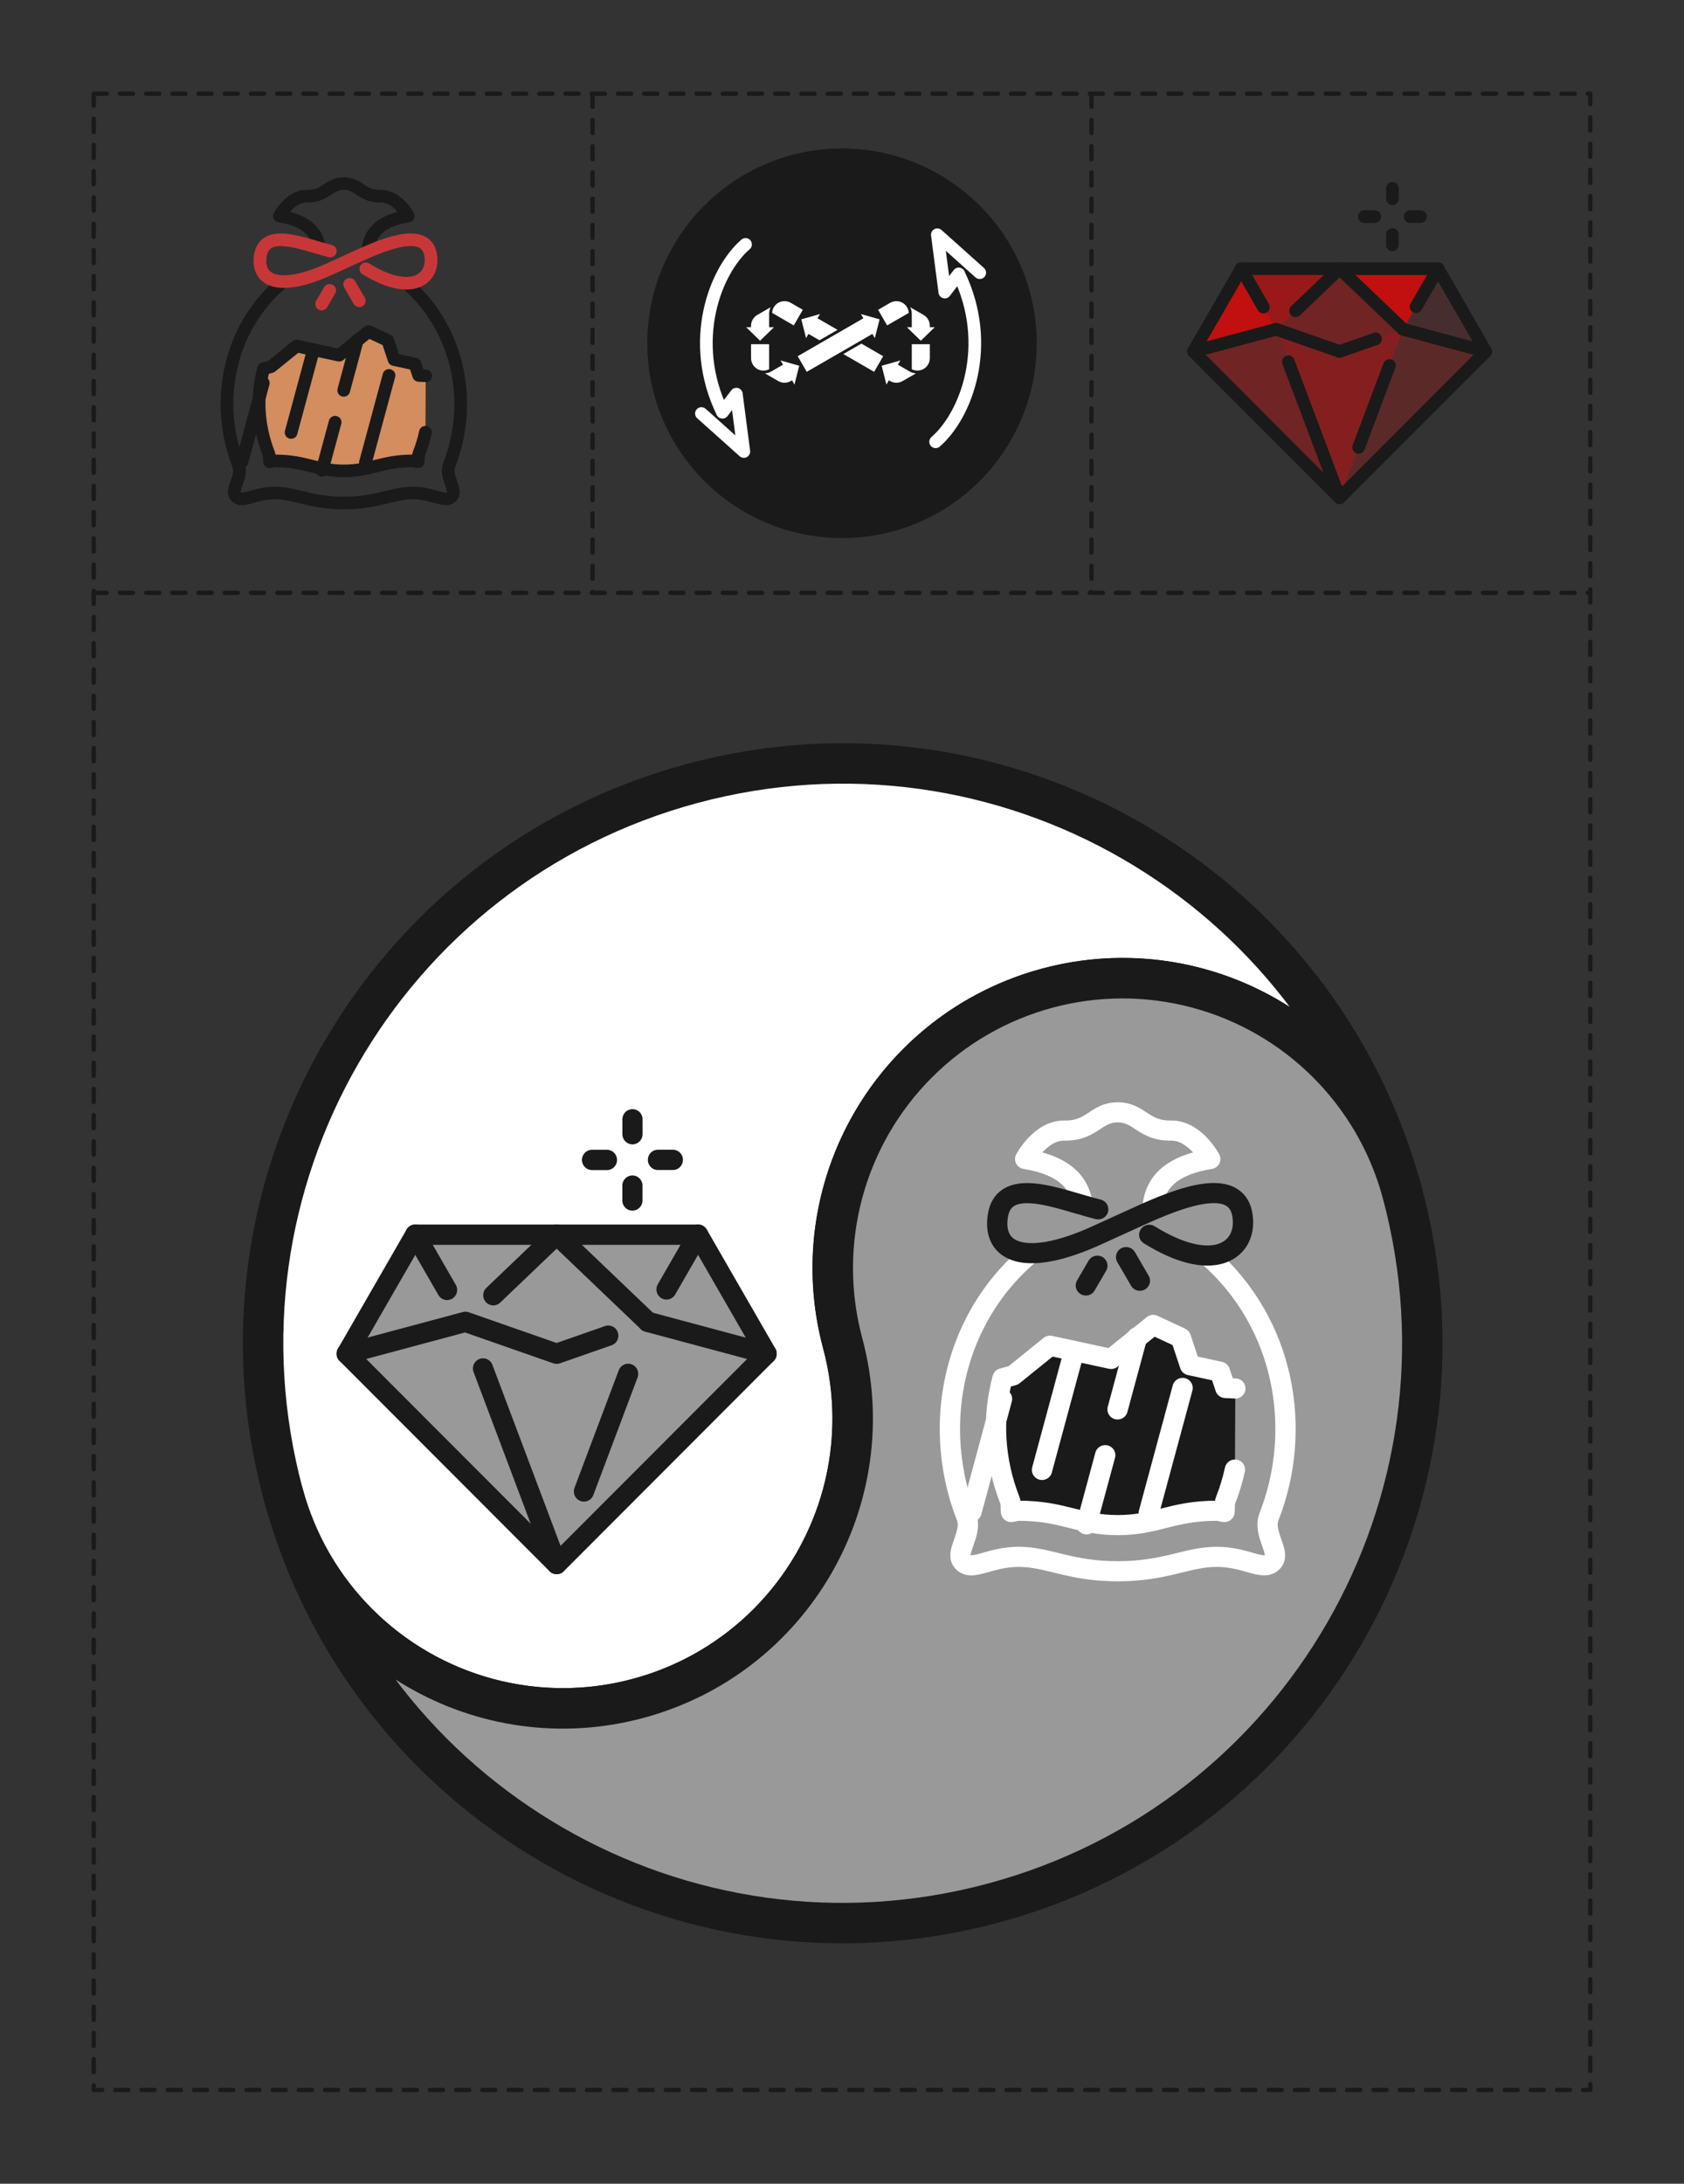
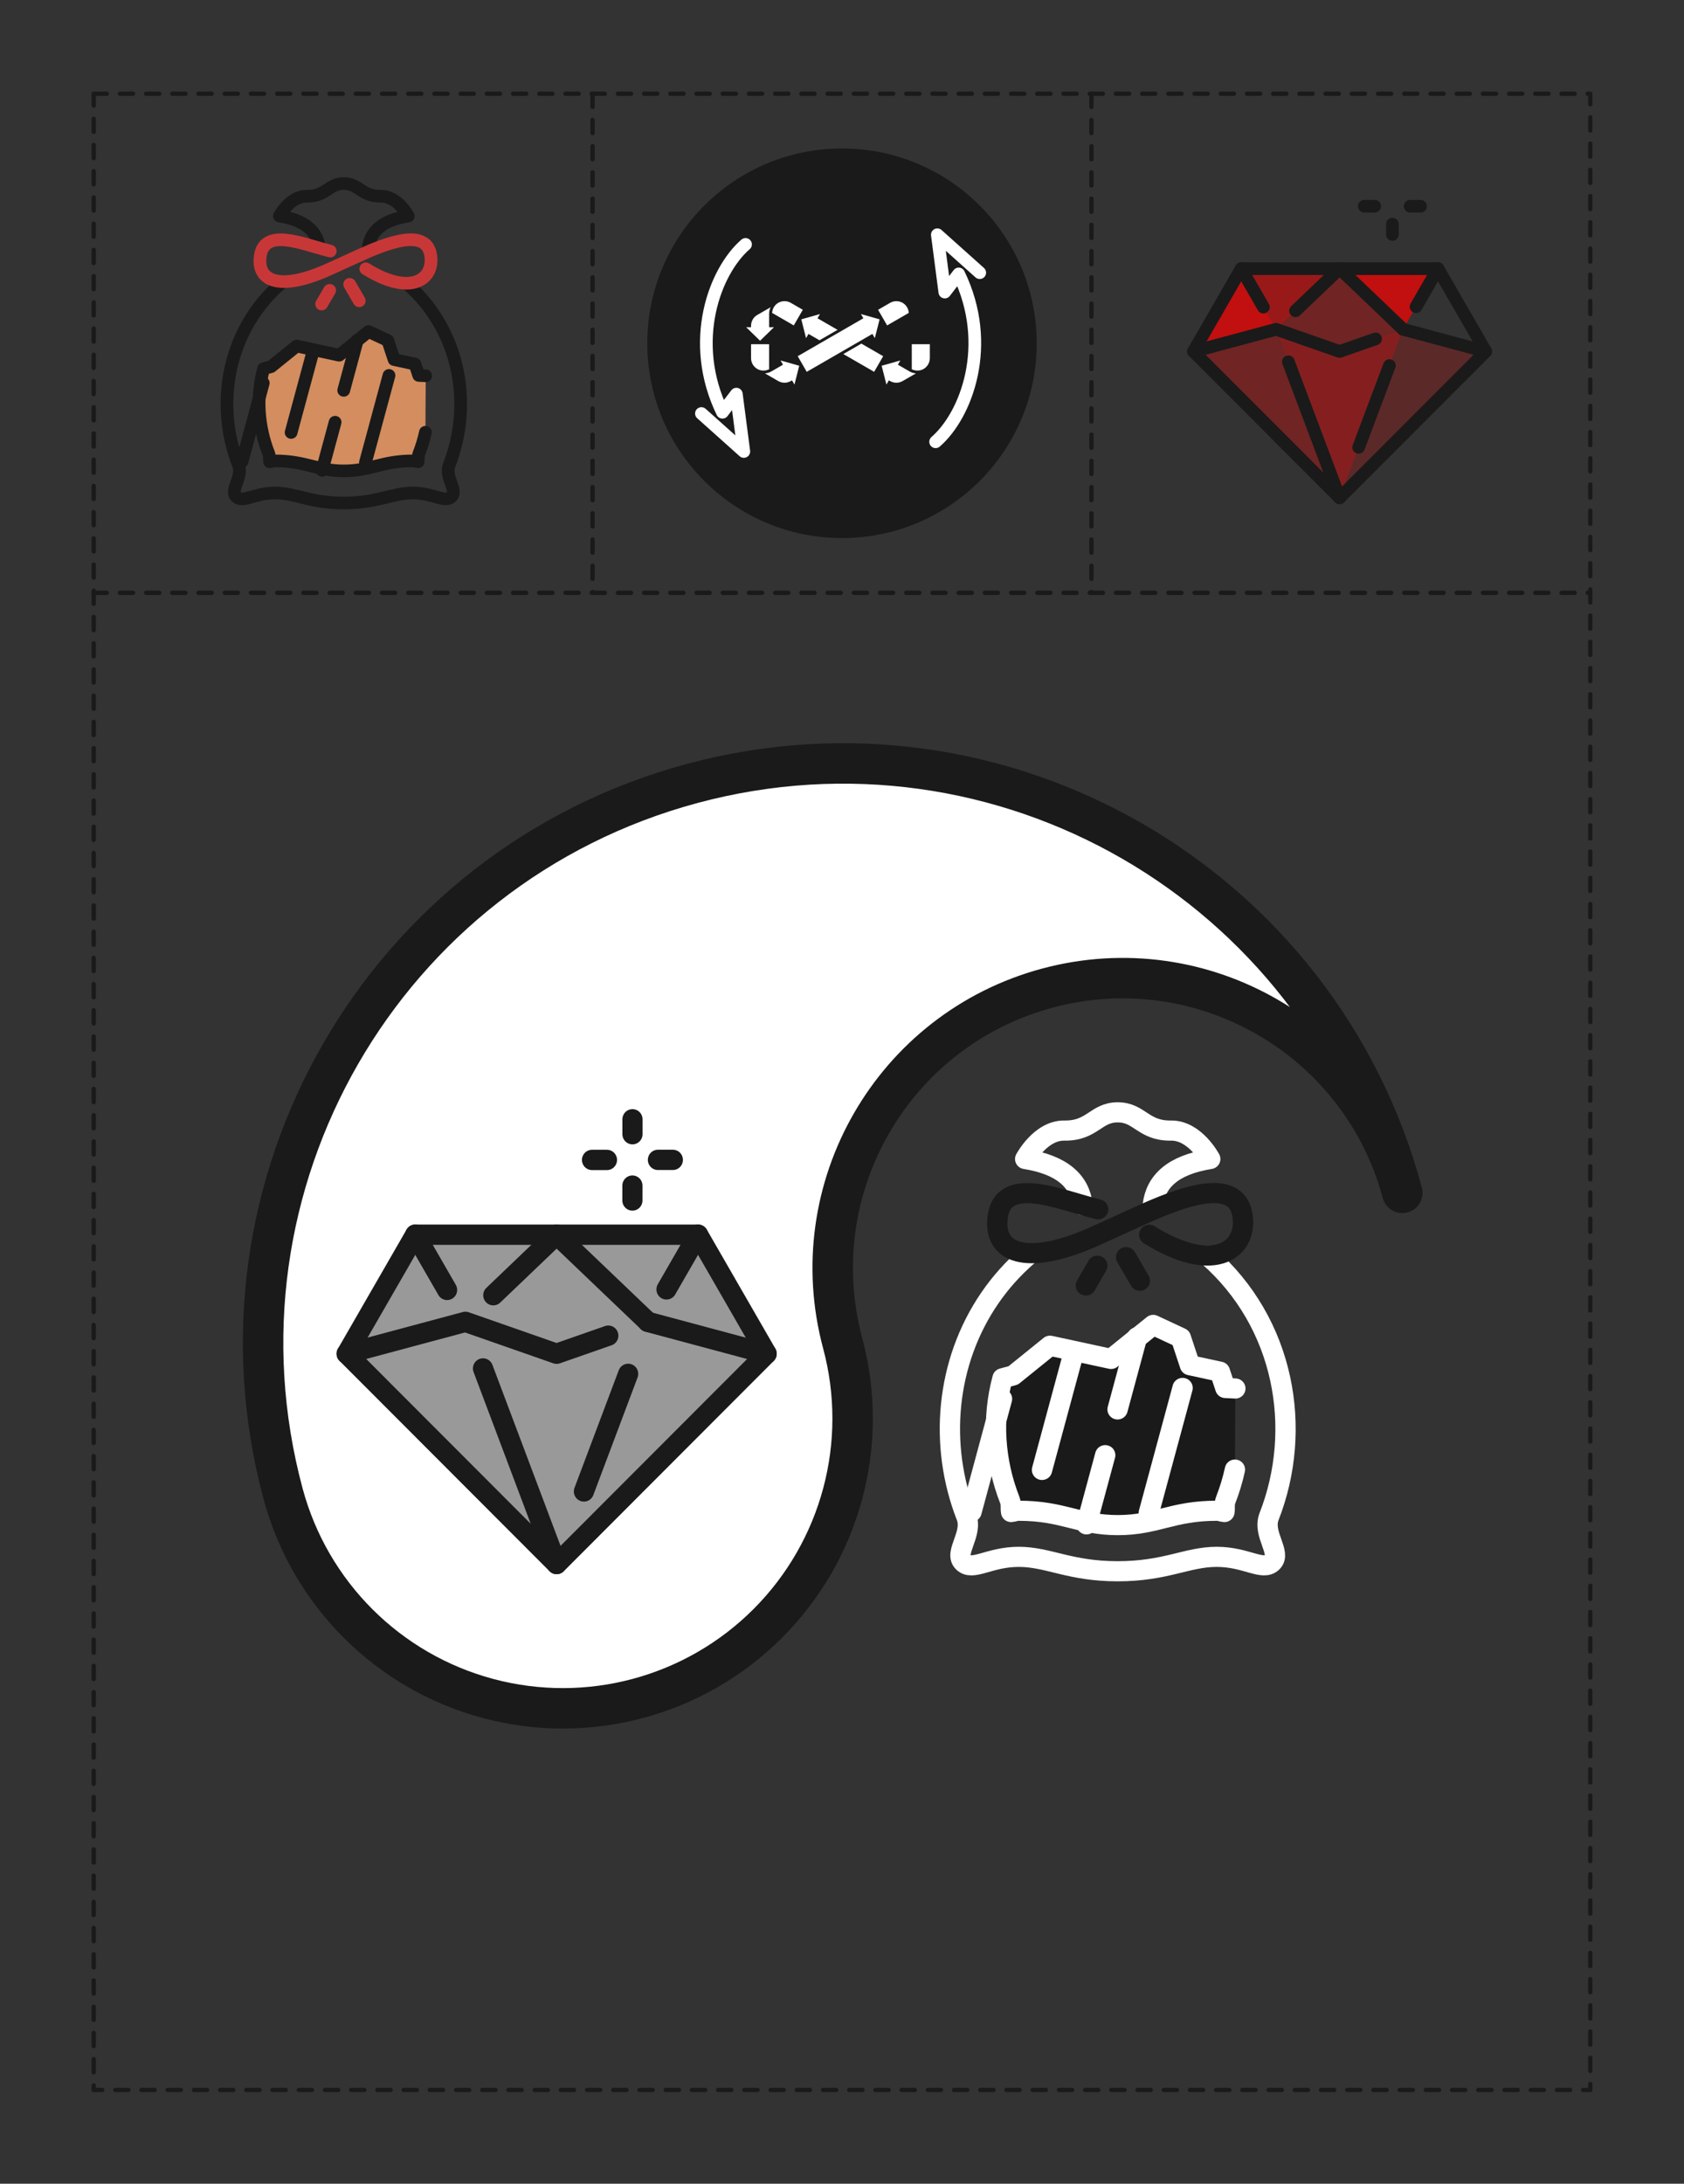
<svg xmlns="http://www.w3.org/2000/svg" xmlns:ns1="http://www.inkscape.org/namespaces/inkscape" xmlns:ns2="http://sodipodi.sourceforge.net/DTD/sodipodi-0.dtd" width="192.742mm" height="249.84mm" viewBox="0 0 192.742 249.84" version="1.1" id="svg10098" ns1:version="0.92.2 (5c3e80d, 2017-08-06)" ns2:docname="Recycled.svg">
  <rect x="0" y="0" width="192.742" height="249.84" fill="#333333" stroke="none" />
  <title id="title9357">Recycled theme icons</title>
  <defs id="defs10092">
    <clipPath clipPathUnits="userSpaceOnUse" id="clipPath9851">
      <g style="fill:#48694f;fill-opacity:1;stroke-width:1" id="g9873" transform="translate(-1.502,-1.461)">
        <path style="opacity:1;vector-effect:none;fill:#48694f;fill-opacity:1;stroke:none;stroke-width:7.559;stroke-linecap:round;stroke-linejoin:miter;stroke-miterlimit:4;stroke-dasharray:none;stroke-dashoffset:0;stroke-opacity:1;marker:none" d="m -3313.479,42.357 -48.803,13.797 12.445,49.164 6.379,-11.051 3.277,1.889 c 10.129,5.848 22.588,5.848 32.717,0 l 34.865,-20.123 c -5.752,-0.509 -11.451,-1.955 -16.617,-4.938 l -30.643,-17.695 z" transform="scale(0.265)" id="path9853" ns1:connector-curvature="0" />
-         <path style="opacity:1;vector-effect:none;fill:#48694f;fill-opacity:1;stroke:none;stroke-width:7.559;stroke-linecap:round;stroke-linejoin:miter;stroke-miterlimit:4;stroke-dasharray:none;stroke-dashoffset:0;stroke-opacity:1;marker:none" d="m -3523.531,-78.92 -48.801,13.805 12.445,49.156 6.377,-11.045 28.762,16.604 47.193,-27.246 -49.084,-28.34 -3.277,-1.891 z m 108.277,77.244 -47.188,27.248 49.086,28.338 31.439,18.152 23.6,-40.867 z" id="path9855" ns1:connector-curvature="0" ns2:nodetypes="ccccccccccccccc" transform="scale(0.265)" />
        <path style="opacity:1;vector-effect:none;fill:#48694f;fill-opacity:1;stroke:none;stroke-width:7.559;stroke-linecap:round;stroke-linejoin:miter;stroke-miterlimit:4;stroke-dasharray:none;stroke-dashoffset:0;stroke-opacity:1;marker:none" d="m -3626.516,42.357 6.377,11.043 -30.648,17.695 c -5.166,2.983 -10.858,4.429 -16.609,4.938 l 34.857,20.123 c 10.129,5.848 22.594,5.848 32.723,0 l 3.272,-1.889 6.377,11.043 12.447,-49.156 z" transform="scale(0.265)" id="path9857" ns1:connector-curvature="0" />
        <path style="opacity:1;vector-effect:none;fill:#48694f;fill-opacity:1;stroke:none;stroke-width:7.559;stroke-linecap:round;stroke-linejoin:miter;stroke-miterlimit:4;stroke-dasharray:none;stroke-dashoffset:0;stroke-opacity:1;marker:none" d="m -3416.465,-78.92 4.488,7.773 1.891,3.27 -112.773,65.109 -58.818,33.963 23.592,40.867 31.447,-18.152 140.145,-80.914 6.379,11.051 12.445,-49.162 z" transform="scale(0.265)" id="path9859" ns1:connector-curvature="0" />
        <path style="opacity:1;vector-effect:none;fill:#48694f;fill-opacity:1;stroke:none;stroke-width:7.559;stroke-linecap:round;stroke-linejoin:miter;stroke-miterlimit:4;stroke-dasharray:none;stroke-dashoffset:0;stroke-opacity:1;marker:none" d="m -3616.182,-112.617 c -5.648,10e-6 -11.293,1.461 -16.358,4.385 -9.527,5.5 -15.405,15.422 -16.094,26.309 l 56.664,32.717 23.6,-40.875 -31.447,-18.15 c -5.064,-2.924 -10.717,-4.385 -16.365,-4.385 z" transform="scale(0.265)" id="path9861" ns1:connector-curvature="0" />
        <path style="opacity:1;vector-effect:none;fill:#48694f;fill-opacity:1;stroke:none;stroke-width:7.559;stroke-linecap:round;stroke-linejoin:miter;stroke-miterlimit:4;stroke-dasharray:none;stroke-dashoffset:0;stroke-opacity:1;marker:none" d="m -3652.426,-96.754 -34.865,20.131 c -10.129,5.848 -16.357,16.642 -16.357,28.338 v 3.779 h -12.75 l 36.342,35.352 36.355,-35.352 -12.756,-0.008 v -35.381 c 0,-5.966 1.596,-11.624 4.031,-16.859 z" transform="scale(0.265)" id="path9863" ns1:connector-curvature="0" />
        <path style="opacity:1;vector-effect:none;fill:#48694f;fill-opacity:1;stroke:none;stroke-width:7.559;stroke-linecap:round;stroke-linejoin:miter;stroke-miterlimit:4;stroke-dasharray:none;stroke-dashoffset:0;stroke-opacity:1;marker:none" d="M -3703.648,-0.096 V 36.209 c 0,11.696 6.228,22.49 16.357,28.338 9.528,5.501 21.061,5.631 30.834,0.783 V -0.096 Z" transform="scale(0.265)" id="path9865" ns1:connector-curvature="0" />
        <path style="opacity:1;vector-effect:none;fill:#48694f;fill-opacity:1;stroke:none;stroke-width:7.559;stroke-linecap:round;stroke-linejoin:miter;stroke-miterlimit:4;stroke-dasharray:none;stroke-dashoffset:0;stroke-opacity:1;marker:none" d="m -3323.822,-112.617 c -5.648,0 -11.293,1.461 -16.357,4.385 l -31.447,18.158 23.594,40.867 56.662,-32.717 c -0.689,-10.887 -6.565,-20.808 -16.092,-26.309 -5.064,-2.924 -10.711,-4.385 -16.359,-4.385 z" transform="scale(0.265)" id="path9867" ns1:connector-curvature="0" />
        <path style="opacity:1;vector-effect:none;fill:#48694f;fill-opacity:1;stroke:none;stroke-width:7.559;stroke-linecap:round;stroke-linejoin:miter;stroke-miterlimit:4;stroke-dasharray:none;stroke-dashoffset:0;stroke-opacity:1;marker:none" d="m -3287.576,-96.754 c 2.437,5.237 4.029,10.892 4.029,16.859 l 0.01,35.389 h -12.756 l 36.35,35.359 36.348,-35.359 h -12.756 v -3.779 c 0,-11.696 -6.229,-22.49 -16.357,-28.338 z" transform="scale(0.265)" id="path9869" ns1:connector-curvature="0" />
        <path style="opacity:1;vector-effect:none;fill:#48694f;fill-opacity:1;stroke:none;stroke-width:7.559;stroke-linecap:round;stroke-linejoin:miter;stroke-miterlimit:4;stroke-dasharray:none;stroke-dashoffset:0;stroke-opacity:1;marker:none" d="M -3283.545,-0.096 V 65.33 c 9.773,4.848 21.306,4.718 30.834,-0.783 10.129,-5.848 16.357,-16.636 16.357,-28.332 V -0.096 Z" transform="scale(0.265)" id="path9871" ns1:connector-curvature="0" />
      </g>
    </clipPath>
    <clipPath clipPathUnits="userSpaceOnUse" id="clipPath9851-3">
      <g style="fill:#48694f;fill-opacity:1;stroke-width:1" id="g9873-0" transform="translate(-1.502,-1.461)">
        <path style="opacity:1;vector-effect:none;fill:#48694f;fill-opacity:1;stroke:none;stroke-width:7.559;stroke-linecap:round;stroke-linejoin:miter;stroke-miterlimit:4;stroke-dasharray:none;stroke-dashoffset:0;stroke-opacity:1;marker:none" d="m -3313.479,42.357 -48.803,13.797 12.445,49.164 6.379,-11.051 3.277,1.889 c 10.129,5.848 22.588,5.848 32.717,0 l 34.865,-20.123 c -5.752,-0.509 -11.451,-1.955 -16.617,-4.938 l -30.643,-17.695 z" transform="scale(0.265)" id="path9853-4" ns1:connector-curvature="0" />
        <path style="opacity:1;vector-effect:none;fill:#48694f;fill-opacity:1;stroke:none;stroke-width:7.559;stroke-linecap:round;stroke-linejoin:miter;stroke-miterlimit:4;stroke-dasharray:none;stroke-dashoffset:0;stroke-opacity:1;marker:none" d="m -3523.531,-78.92 -48.801,13.805 12.445,49.156 6.377,-11.045 28.762,16.604 47.193,-27.246 -49.084,-28.34 -3.277,-1.891 z m 108.277,77.244 -47.188,27.248 49.086,28.338 31.439,18.152 23.6,-40.867 z" id="path9855-5" ns1:connector-curvature="0" ns2:nodetypes="ccccccccccccccc" transform="scale(0.265)" />
        <path style="opacity:1;vector-effect:none;fill:#48694f;fill-opacity:1;stroke:none;stroke-width:7.559;stroke-linecap:round;stroke-linejoin:miter;stroke-miterlimit:4;stroke-dasharray:none;stroke-dashoffset:0;stroke-opacity:1;marker:none" d="m -3626.516,42.357 6.377,11.043 -30.648,17.695 c -5.166,2.983 -10.858,4.429 -16.609,4.938 l 34.857,20.123 c 10.129,5.848 22.594,5.848 32.723,0 l 3.272,-1.889 6.377,11.043 12.447,-49.156 z" transform="scale(0.265)" id="path9857-4" ns1:connector-curvature="0" />
        <path style="opacity:1;vector-effect:none;fill:#48694f;fill-opacity:1;stroke:none;stroke-width:7.559;stroke-linecap:round;stroke-linejoin:miter;stroke-miterlimit:4;stroke-dasharray:none;stroke-dashoffset:0;stroke-opacity:1;marker:none" d="m -3416.465,-78.92 4.488,7.773 1.891,3.27 -112.773,65.109 -58.818,33.963 23.592,40.867 31.447,-18.152 140.145,-80.914 6.379,11.051 12.445,-49.162 z" transform="scale(0.265)" id="path9859-4" ns1:connector-curvature="0" />
        <path style="opacity:1;vector-effect:none;fill:#48694f;fill-opacity:1;stroke:none;stroke-width:7.559;stroke-linecap:round;stroke-linejoin:miter;stroke-miterlimit:4;stroke-dasharray:none;stroke-dashoffset:0;stroke-opacity:1;marker:none" d="m -3616.182,-112.617 c -5.648,10e-6 -11.293,1.461 -16.358,4.385 -9.527,5.5 -15.405,15.422 -16.094,26.309 l 56.664,32.717 23.6,-40.875 -31.447,-18.15 c -5.064,-2.924 -10.717,-4.385 -16.365,-4.385 z" transform="scale(0.265)" id="path9861-6" ns1:connector-curvature="0" />
        <path style="opacity:1;vector-effect:none;fill:#48694f;fill-opacity:1;stroke:none;stroke-width:7.559;stroke-linecap:round;stroke-linejoin:miter;stroke-miterlimit:4;stroke-dasharray:none;stroke-dashoffset:0;stroke-opacity:1;marker:none" d="m -3652.426,-96.754 -34.865,20.131 c -10.129,5.848 -16.357,16.642 -16.357,28.338 v 3.779 h -12.75 l 36.342,35.352 36.355,-35.352 -12.756,-0.008 v -35.381 c 0,-5.966 1.596,-11.624 4.031,-16.859 z" transform="scale(0.265)" id="path9863-9" ns1:connector-curvature="0" />
        <path style="opacity:1;vector-effect:none;fill:#48694f;fill-opacity:1;stroke:none;stroke-width:7.559;stroke-linecap:round;stroke-linejoin:miter;stroke-miterlimit:4;stroke-dasharray:none;stroke-dashoffset:0;stroke-opacity:1;marker:none" d="M -3703.648,-0.096 V 36.209 c 0,11.696 6.228,22.49 16.357,28.338 9.528,5.501 21.061,5.631 30.834,0.783 V -0.096 Z" transform="scale(0.265)" id="path9865-9" ns1:connector-curvature="0" />
        <path style="opacity:1;vector-effect:none;fill:#48694f;fill-opacity:1;stroke:none;stroke-width:7.559;stroke-linecap:round;stroke-linejoin:miter;stroke-miterlimit:4;stroke-dasharray:none;stroke-dashoffset:0;stroke-opacity:1;marker:none" d="m -3323.822,-112.617 c -5.648,0 -11.293,1.461 -16.357,4.385 l -31.447,18.158 23.594,40.867 56.662,-32.717 c -0.689,-10.887 -6.565,-20.808 -16.092,-26.309 -5.064,-2.924 -10.711,-4.385 -16.359,-4.385 z" transform="scale(0.265)" id="path9867-6" ns1:connector-curvature="0" />
        <path style="opacity:1;vector-effect:none;fill:#48694f;fill-opacity:1;stroke:none;stroke-width:7.559;stroke-linecap:round;stroke-linejoin:miter;stroke-miterlimit:4;stroke-dasharray:none;stroke-dashoffset:0;stroke-opacity:1;marker:none" d="m -3287.576,-96.754 c 2.437,5.237 4.029,10.892 4.029,16.859 l 0.01,35.389 h -12.756 l 36.35,35.359 36.348,-35.359 h -12.756 v -3.779 c 0,-11.696 -6.229,-22.49 -16.357,-28.338 z" transform="scale(0.265)" id="path9869-2" ns1:connector-curvature="0" />
        <path style="opacity:1;vector-effect:none;fill:#48694f;fill-opacity:1;stroke:none;stroke-width:7.559;stroke-linecap:round;stroke-linejoin:miter;stroke-miterlimit:4;stroke-dasharray:none;stroke-dashoffset:0;stroke-opacity:1;marker:none" d="M -3283.545,-0.096 V 65.33 c 9.773,4.848 21.306,4.718 30.834,-0.783 10.129,-5.848 16.357,-16.636 16.357,-28.332 V -0.096 Z" transform="scale(0.265)" id="path9871-0" ns1:connector-curvature="0" />
      </g>
    </clipPath>
  </defs>
  <ns2:namedview id="base" pagecolor="#ffffff" bordercolor="#666666" borderopacity="1.0" ns1:pageopacity="0.0" ns1:pageshadow="2" ns1:zoom="0.7" ns1:cx="343.10358" ns1:cy="525.20169" ns1:document-units="mm" ns1:current-layer="layer1" showgrid="false" ns1:snap-bbox="true" ns1:bbox-paths="true" ns1:bbox-nodes="true" ns1:snap-bbox-edge-midpoints="true" ns1:snap-bbox-midpoints="true" ns1:object-paths="true" ns1:snap-intersection-paths="true" ns1:snap-smooth-nodes="true" ns1:snap-midpoints="true" ns1:snap-object-midpoints="true" ns1:snap-center="true" ns1:snap-text-baseline="true" ns1:snap-page="false" ns1:snap-global="false" ns1:window-width="944" ns1:window-height="1041" ns1:window-x="0" ns1:window-y="0" ns1:window-maximized="0" fit-margin-top="10" fit-margin-right="10" fit-margin-bottom="10" fit-margin-left="10" />
  <g ns1:label="Calque 1" ns1:groupmode="layer" id="layer1" transform="translate(-8.85,-5.871)">
    <circle r="22.286" cy="45.144" cx="105.222" id="path10984" style="opacity:1;vector-effect:none;fill:#1a1a1a;fill-opacity:1;stroke:none;stroke-width:1.276;stroke-linecap:round;stroke-linejoin:round;stroke-miterlimit:4;stroke-dasharray:none;stroke-dashoffset:0;stroke-opacity:1;marker:none" />
    <g style="stroke:#4d4d4d;stroke-width:2.469;stroke-miterlimit:4;stroke-dasharray:none;stroke-opacity:1" transform="matrix(0.937,-1.0984048e-8,-1.0984048e-8,-0.937,-8.926,283.871)" id="g9247">
      <g style="stroke:#1a1a1a;stroke-width:11.149;stroke-miterlimit:4;stroke-dasharray:none" transform="matrix(0.115,-0.428,-0.428,-0.115,164.804,359.968)" id="g10982">
        <path ns2:nodetypes="sssscsss" ns1:connector-curvature="0" d="m 539.343,346.348 c 14.265,-24.708 14.265,-55.15 0,-79.858 -14.265,-24.708 -40.628,-39.929 -69.159,-39.929 -44.104,-1e-5 -79.858,-35.754 -79.858,-79.858 0,-44.104 35.754,-79.858 79.858,-79.858 -88.209,10e-6 -159.716,71.507 -159.716,159.716 0,88.209 71.507,159.716 159.716,159.716 28.53,0 54.894,-15.221 69.159,-39.929 z" style="opacity:1;vector-effect:none;fill:#ffffff;fill-opacity:1;stroke:#1a1a1a;stroke-width:11.149;stroke-linecap:round;stroke-linejoin:round;stroke-miterlimit:4;stroke-dasharray:none;stroke-dashoffset:0;stroke-opacity:1;marker:none" id="path10978" />
-         <path id="circle10935" transform="scale(1,-1)" style="opacity:1;vector-effect:none;fill:#999999;fill-opacity:1;stroke:#1a1a1a;stroke-width:11.149;stroke-linecap:round;stroke-linejoin:round;stroke-miterlimit:4;stroke-dasharray:none;stroke-dashoffset:0;stroke-opacity:1;marker:none" d="m 401.025,-106.774 c -14.265,-24.708 -14.265,-55.15 0,-79.858 14.265,-24.708 40.628,-39.929 69.159,-39.929 44.104,-1e-5 79.858,-35.754 79.858,-79.858 0,-44.104 -35.754,-79.858 -79.858,-79.858 88.209,10e-6 159.716,71.507 159.716,159.716 0,88.209 -71.507,159.716 -159.716,159.716 -28.53,2e-6 -54.894,-15.221 -69.159,-39.929 z" ns1:connector-curvature="0" ns2:nodetypes="sssscsss" />
      </g>
      <g id="g10157" style="stroke:#ffffff;stroke-width:0.711;stroke-miterlimit:4;stroke-dasharray:none;stroke-opacity:1" transform="matrix(3.487,0,0,-3.457,3487.056,128.003)">
        <path style="opacity:1;vector-effect:none;fill:#1a1a1a;fill-opacity:1;stroke:#ffffff;stroke-width:0.711;stroke-linecap:round;stroke-linejoin:round;stroke-miterlimit:4;stroke-dasharray:none;stroke-dashoffset:0;stroke-opacity:1;marker:none" d="m -951.301,0.246 -0.351,-0.018 -0.19,-0.576 -1.05,-0.229 -0.318,-0.967 -0.969,-0.456 -1.476,1.202 -2.139,-0.467 -1.288,1.049 -0.375,0.101 c -0.38,1.409 -0.279,2.927 0.252,4.294 0.064,0.164 0.021,0.278 0.049,0.43 0.117,-0.009 0.141,-0.045 0.268,-0.045 1.57,0 2.106,0.507 3.467,0.507 h 0.003 c 1.361,-2.646e-4 1.897,-0.507 3.466,-0.507 0.126,0 0.151,0.036 0.268,0.045 0.027,-0.152 -0.017,-0.266 0.047,-0.43 0.135,-0.348 0.242,-0.706 0.321,-1.069" id="path10134" ns1:connector-curvature="0" ns2:nodetypes="ccccccccccccsccsccc" />
        <path style="opacity:1;vector-effect:none;fill:none;fill-opacity:1;stroke:#ffffff;stroke-width:0.711;stroke-linecap:round;stroke-linejoin:round;stroke-miterlimit:4;stroke-dasharray:none;stroke-dashoffset:0;stroke-opacity:1;marker:none" d="m -954.193,-6.232 c 0.1,-0.835 0.698,-1.416 2.013,-1.628 0,0 -0.534,-1.016 -1.374,-1.004 -0.981,0.015 -1.094,-0.643 -1.866,-0.644 h -0.003 c -0.772,9.79e-4 -0.885,0.659 -1.866,0.644 -0.84,-0.013 -1.374,1.004 -1.374,1.004 1.314,0.213 1.912,0.793 2.012,1.628 m -1.928,1.79 c -0.512,0.45 -0.952,0.948 -1.317,1.484 -1.561,2.288 -1.797,5.228 -0.827,7.727 0.241,0.621 -0.448,1.276 -0.114,1.611 0.334,0.335 0.907,-0.188 1.948,-0.188 1.04,0 1.779,0.509 3.466,0.509 h 0.003 c 1.687,-3.44e-4 2.427,-0.509 3.467,-0.509 1.04,0 1.614,0.522 1.947,0.188 0.333,-0.335 -0.355,-0.99 -0.114,-1.611 1.197,-3.084 0.555,-6.836 -2.145,-9.211" id="path10136" ns1:connector-curvature="0" ns2:nodetypes="cccccccccsccsccsccc" />
        <path ns2:nodetypes="cc" ns1:connector-curvature="0" transform="scale(0.265)" id="path10139" d="m -3620.662,2.315 -4.027,15.029" style="opacity:1;vector-effect:none;fill:none;fill-opacity:1;stroke:#ffffff;stroke-width:2.688;stroke-linecap:round;stroke-linejoin:round;stroke-miterlimit:4;stroke-dasharray:none;stroke-dashoffset:0;stroke-opacity:1;marker:none" />
        <path ns2:nodetypes="cc" ns1:connector-curvature="0" transform="scale(0.265)" id="path10143" d="m -3611.264,-3.549 -4.107,15.328" style="opacity:1;vector-effect:none;fill:none;fill-opacity:1;stroke:#ffffff;stroke-width:2.688;stroke-linecap:round;stroke-linejoin:round;stroke-miterlimit:4;stroke-dasharray:none;stroke-dashoffset:0;stroke-opacity:1;marker:none" />
        <path ns2:nodetypes="cccc" ns1:connector-curvature="0" transform="scale(0.265)" id="path10146" d="m -3602.809,-5.896 -2.575,9.611 m -1.635,6.101 -2.47,9.218" style="opacity:1;vector-effect:none;fill:none;fill-opacity:1;stroke:#ffffff;stroke-width:2.688;stroke-linecap:round;stroke-linejoin:round;stroke-miterlimit:4;stroke-dasharray:none;stroke-dashoffset:0;stroke-opacity:1;marker:none" />
        <path transform="scale(0.265)" id="path10148" d="M -3596.791,0.855 -3601.255,17.512" style="opacity:1;vector-effect:none;fill:none;fill-opacity:1;stroke:#ffffff;stroke-width:2.688;stroke-linecap:round;stroke-linejoin:round;stroke-miterlimit:4;stroke-dasharray:none;stroke-dashoffset:0;stroke-opacity:1;marker:none" ns1:connector-curvature="0" />
        <path ns1:connector-curvature="0" id="path10150" d="m -956.135,-4.091 -0.403,0.698" style="opacity:1;vector-effect:none;fill:#ffffff;fill-opacity:1;stroke:#1a1a1a;stroke-width:0.711;stroke-linecap:round;stroke-linejoin:round;stroke-miterlimit:4;stroke-dasharray:none;stroke-dashoffset:0;stroke-opacity:1;marker:none" />
        <path ns2:nodetypes="cc" ns1:connector-curvature="0" id="path10155" d="m -955.128,-4.395 0.482,0.835" style="opacity:1;vector-effect:none;fill:#ffffff;fill-opacity:1;stroke:#1a1a1a;stroke-width:0.711;stroke-linecap:round;stroke-linejoin:round;stroke-miterlimit:4;stroke-dasharray:none;stroke-dashoffset:0;stroke-opacity:1;marker:none" />
        <path id="path10132-6-9" style="opacity:1;vector-effect:none;fill:none;fill-opacity:1;stroke:#1a1a1a;stroke-width:0.711;stroke-linecap:round;stroke-linejoin:round;stroke-miterlimit:4;stroke-dasharray:none;stroke-dashoffset:0;stroke-opacity:1;marker:none" d="m -954.317,-5.183 c 2.186,1.372 3.34,0.594 3.283,-0.515 -0.085,-1.666 -2.24,-0.789 -3.651,-0.14 l -1.468,0.674 c -2.357,1.083 -3.547,0.676 -3.488,-0.496 0.088,-1.72 2.172,-0.758 3.535,-0.422" ns1:connector-curvature="0" ns2:nodetypes="ccsscc" />
      </g>
      <g transform="matrix(6.833,2.0528652e-8,-1.1655031e-8,-6.889,8389.87,-1073.543)" id="g10176" style="fill:#999999;fill-opacity:1;stroke:#1a1a1a;stroke-width:0.36;stroke-miterlimit:4;stroke-dasharray:none;stroke-opacity:1">
        <path ns1:connector-curvature="0" id="path10159" d="m -1217.646,-177.018 -1.226,2.11 3.754,3.728 3.754,-3.728 -1.226,-2.11 h -2.527 z" style="fill:#999999;fill-opacity:1;stroke:#1a1a1a;stroke-width:0.36;stroke-linecap:round;stroke-linejoin:round;stroke-miterlimit:4;stroke-dasharray:none;stroke-opacity:1" />
        <path ns1:connector-curvature="0" id="path10162" d="m -1216.251,-175.945 1.132,-1.073 1.63,1.544" style="fill:#999999;fill-opacity:1;stroke:#1a1a1a;stroke-width:0.36;stroke-linecap:round;stroke-linejoin:round;stroke-miterlimit:4;stroke-dasharray:none;stroke-opacity:1" ns2:nodetypes="ccc" />
        <path ns1:connector-curvature="0" id="path10164" d="m -1213.84,-174.551 -0.791,2.084 m -0.488,1.286 -1.316,-3.466" style="fill:#999999;fill-opacity:1;stroke:#1a1a1a;stroke-width:0.36;stroke-linecap:round;stroke-linejoin:round;stroke-miterlimit:4;stroke-dasharray:none;stroke-opacity:1" ns2:nodetypes="cccc" />
        <path ns1:connector-curvature="0" id="path10166" d="m -1218.873,-174.908 2.124,-0.565 1.63,0.565 0.924,-0.32 m 0.706,-0.245 2.124,0.565" style="opacity:1;vector-effect:none;fill:#999999;fill-opacity:1;stroke:#1a1a1a;stroke-width:0.36;stroke-linecap:round;stroke-linejoin:round;stroke-miterlimit:4;stroke-dasharray:none;stroke-dashoffset:0;stroke-opacity:1;marker:none" ns2:nodetypes="cccccc" />
        <path ns1:connector-curvature="0" id="path10168" d="m -1217.646,-177.018 0.569,0.979" style="opacity:1;vector-effect:none;fill:#999999;fill-opacity:1;stroke:#1a1a1a;stroke-width:0.36;stroke-linecap:round;stroke-linejoin:round;stroke-miterlimit:4;stroke-dasharray:none;stroke-dashoffset:0;stroke-opacity:1;marker:none" ns2:nodetypes="cc" />
        <path ns1:connector-curvature="0" id="path10171" d="m -1213.155,-176.048 0.564,-0.97" style="opacity:1;vector-effect:none;fill:#999999;fill-opacity:1;stroke:#1a1a1a;stroke-width:0.36;stroke-linecap:round;stroke-linejoin:round;stroke-miterlimit:4;stroke-dasharray:none;stroke-dashoffset:0;stroke-opacity:1;marker:none" ns2:nodetypes="cc" />
        <path id="path10174" style="opacity:1;vector-effect:none;fill:none;fill-opacity:1;stroke:#1a1a1a;stroke-width:0.36;stroke-linecap:round;stroke-linejoin:round;stroke-miterlimit:4;stroke-dasharray:none;stroke-dashoffset:0;stroke-opacity:1" d="m -1213.763,-179.063 v 0.264 m 0.455,0.455 0.267,10e-6 m -0.723,0.72 v -0.264 m -0.455,-0.455 -0.267,-10e-6" ns1:connector-curvature="0" />
      </g>
    </g>
    <g id="g10157-8" style="stroke:#1a1a1a;stroke-width:0.64;stroke-miterlimit:4;stroke-dasharray:none;stroke-opacity:1" transform="matrix(2.275,-2.6660091e-8,2.642873e-8,2.255,2221.787,48.311)">
      <g id="g11254">
        <path ns2:nodetypes="ccccccccccccsccsccc" ns1:connector-curvature="0" id="path10134-1" d="m -951.301,0.246 -0.351,-0.018 -0.19,-0.576 -1.05,-0.229 -0.318,-0.967 -0.969,-0.456 -1.476,1.202 -2.139,-0.467 -1.288,1.049 -0.375,0.101 c -0.38,1.409 -0.279,2.927 0.252,4.294 0.064,0.164 0.021,0.278 0.049,0.43 0.117,-0.009 0.141,-0.045 0.268,-0.045 1.57,0 2.106,0.507 3.467,0.507 h 0.003 c 1.361,-2.646e-4 1.897,-0.507 3.466,-0.507 0.126,0 0.151,0.036 0.268,0.045 0.027,-0.152 -0.017,-0.266 0.047,-0.43 0.135,-0.348 0.242,-0.706 0.321,-1.069" style="opacity:1;vector-effect:none;fill:#d38d5f;fill-opacity:1;stroke:#1a1a1a;stroke-width:0.64;stroke-linecap:round;stroke-linejoin:round;stroke-miterlimit:4;stroke-dasharray:none;stroke-dashoffset:0;stroke-opacity:1;marker:none" />
        <path ns2:nodetypes="cccccccccsccsccsccc" ns1:connector-curvature="0" id="path10136-1" d="m -954.193,-6.232 c 0.1,-0.835 0.698,-1.416 2.013,-1.628 0,0 -0.534,-1.016 -1.374,-1.004 -0.981,0.015 -1.094,-0.643 -1.866,-0.644 h -0.003 c -0.772,9.79e-4 -0.885,0.659 -1.866,0.644 -0.84,-0.013 -1.374,1.004 -1.374,1.004 1.314,0.213 1.912,0.793 2.012,1.628 m -1.928,1.79 c -0.512,0.45 -0.952,0.948 -1.317,1.484 -1.561,2.288 -1.797,5.228 -0.827,7.727 0.241,0.621 -0.448,1.276 -0.114,1.611 0.334,0.335 0.907,-0.188 1.948,-0.188 1.04,0 1.779,0.509 3.466,0.509 h 0.003 c 1.687,-3.44e-4 2.427,-0.509 3.467,-0.509 1.04,0 1.614,0.522 1.947,0.188 0.333,-0.335 -0.355,-0.99 -0.114,-1.611 1.197,-3.084 0.555,-6.836 -2.145,-9.211" style="opacity:1;vector-effect:none;fill:none;fill-opacity:1;stroke:#1a1a1a;stroke-width:0.64;stroke-linecap:round;stroke-linejoin:round;stroke-miterlimit:4;stroke-dasharray:none;stroke-dashoffset:0;stroke-opacity:1;marker:none" />
        <path style="opacity:1;vector-effect:none;fill:none;fill-opacity:1;stroke:#1a1a1a;stroke-width:2.419;stroke-linecap:round;stroke-linejoin:round;stroke-miterlimit:4;stroke-dasharray:none;stroke-dashoffset:0;stroke-opacity:1;marker:none" d="m -3620.662,2.315 -4.027,15.029" id="path10139-5" transform="scale(0.265)" ns1:connector-curvature="0" ns2:nodetypes="cc" />
        <path style="opacity:1;vector-effect:none;fill:none;fill-opacity:1;stroke:#1a1a1a;stroke-width:2.419;stroke-linecap:round;stroke-linejoin:round;stroke-miterlimit:4;stroke-dasharray:none;stroke-dashoffset:0;stroke-opacity:1;marker:none" d="m -3611.264,-3.549 -4.107,15.328" id="path10143-3" transform="scale(0.265)" ns1:connector-curvature="0" ns2:nodetypes="cc" />
        <path style="opacity:1;vector-effect:none;fill:none;fill-opacity:1;stroke:#1a1a1a;stroke-width:2.419;stroke-linecap:round;stroke-linejoin:round;stroke-miterlimit:4;stroke-dasharray:none;stroke-dashoffset:0;stroke-opacity:1;marker:none" d="m -3602.809,-5.896 -2.575,9.611 m -1.635,6.101 -2.47,9.218" id="path10146-9" ns1:connector-curvature="0" ns2:nodetypes="cccc" transform="scale(0.265)" />
        <path ns1:connector-curvature="0" style="opacity:1;vector-effect:none;fill:none;fill-opacity:1;stroke:#1a1a1a;stroke-width:2.419;stroke-linecap:round;stroke-linejoin:round;stroke-miterlimit:4;stroke-dasharray:none;stroke-dashoffset:0;stroke-opacity:1;marker:none" d="M -3596.791,0.855 -3601.255,17.512" id="path10148-2" transform="scale(0.265)" />
        <path id="path10132-6" style="opacity:1;vector-effect:none;fill:none;fill-opacity:1;stroke:#c83737;stroke-width:0.64;stroke-linecap:round;stroke-linejoin:round;stroke-miterlimit:4;stroke-dasharray:none;stroke-dashoffset:0;stroke-opacity:1;marker:none" d="m -954.317,-5.183 c 2.186,1.372 3.34,0.594 3.283,-0.515 -0.085,-1.666 -2.24,-0.789 -3.651,-0.14 l -1.468,0.674 c -2.357,1.083 -3.547,0.676 -3.488,-0.496 0.088,-1.72 2.172,-0.758 3.536,-0.422" ns1:connector-curvature="0" ns2:nodetypes="ccsscc" />
        <path style="opacity:1;vector-effect:none;fill:#ffffff;fill-opacity:1;stroke:#c83737;stroke-width:0.64;stroke-linecap:round;stroke-linejoin:round;stroke-miterlimit:4;stroke-dasharray:none;stroke-dashoffset:0;stroke-opacity:1;marker:none" d="m -956.135,-4.091 -0.403,0.698" id="path10150-7" ns1:connector-curvature="0" />
        <path style="opacity:1;vector-effect:none;fill:#ffffff;fill-opacity:1;stroke:#c83737;stroke-width:0.64;stroke-linecap:round;stroke-linejoin:round;stroke-miterlimit:4;stroke-dasharray:none;stroke-dashoffset:0;stroke-opacity:1;marker:none" d="m -955.128,-4.395 0.482,0.835" id="path10155-6" ns1:connector-curvature="0" ns2:nodetypes="cc" />
      </g>
    </g>
    <g id="g11511" transform="matrix(0.322,0,0,0.322,-110.465,11.23)">
      <g id="g11431">
        <path ns1:connector-curvature="0" id="path11009" d="m 824.157,100.358 22.553,-21.546 22.553,21.546 -22.553,7.886 z" style="opacity:0.3;fill:#ff0000;stroke:none;stroke-width:0.265px;stroke-linecap:butt;stroke-linejoin:miter;stroke-opacity:1" />
        <path ns1:connector-curvature="0" id="path11011" d="m 824.157,100.358 -12.425,-21.546 34.978,-9e-6 z" style="opacity:0.5;vector-effect:none;fill:#ff0000;fill-opacity:1;stroke:none;stroke-width:0.265px;stroke-linecap:butt;stroke-linejoin:miter;stroke-miterlimit:4;stroke-dasharray:none;stroke-dashoffset:0;stroke-opacity:1" />
        <path ns1:connector-curvature="0" id="path11027" d="m 811.732,78.812 12.425,21.546 -29.398,7.886 z" style="opacity:0.7;vector-effect:none;fill:#ff0000;fill-opacity:1;stroke:none;stroke-width:0.265px;stroke-linecap:butt;stroke-linejoin:miter;stroke-miterlimit:4;stroke-dasharray:none;stroke-dashoffset:0;stroke-opacity:1" />
-         <path ns1:connector-curvature="0" id="path11048" d="m 869.263,100.358 12.425,-21.546 16.973,29.432 z" style="opacity:0.1;vector-effect:none;fill:#ff0000;fill-opacity:1;stroke:none;stroke-width:0.265px;stroke-linecap:butt;stroke-linejoin:miter;stroke-miterlimit:4;stroke-dasharray:none;stroke-dashoffset:0;stroke-opacity:1" />
        <path ns1:connector-curvature="0" id="path11055" d="m 846.71,78.812 22.553,21.546 12.425,-21.546 z" style="opacity:0.7;vector-effect:none;fill:#ff0000;fill-opacity:1;stroke:none;stroke-width:0.265px;stroke-linecap:butt;stroke-linejoin:miter;stroke-miterlimit:4;stroke-dasharray:none;stroke-dashoffset:0;stroke-opacity:1" />
        <path ns1:connector-curvature="0" id="path11071" d="m 794.759,108.244 51.951,52.01 -22.553,-59.897 z" style="opacity:0.3;vector-effect:none;fill:#ff0000;fill-opacity:1;stroke:none;stroke-width:0.265px;stroke-linecap:butt;stroke-linejoin:miter;stroke-miterlimit:4;stroke-dasharray:none;stroke-dashoffset:0;stroke-opacity:1" />
        <path ns1:connector-curvature="0" id="path11078" d="m 824.157,100.358 22.553,7.886 22.553,-7.886 -22.553,59.896 z" style="opacity:0.4;vector-effect:none;fill:#ff0000;fill-opacity:1;stroke:none;stroke-width:0.265px;stroke-linecap:butt;stroke-linejoin:miter;stroke-miterlimit:4;stroke-dasharray:none;stroke-dashoffset:0;stroke-opacity:1" />
        <path ns1:connector-curvature="0" id="path11085" d="m 869.263,100.358 29.398,7.886 -51.95,52.01 z" style="opacity:0.2;vector-effect:none;fill:#ff0000;fill-opacity:1;stroke:none;stroke-width:0.265px;stroke-linecap:butt;stroke-linejoin:miter;stroke-miterlimit:4;stroke-dasharray:none;stroke-dashoffset:0;stroke-opacity:1" />
      </g>
      <g id="g11365">
        <path ns1:connector-curvature="0" id="path10159-4" d="m 811.732,78.812 -16.973,29.432 51.95,52.01 51.95,-52.01 -16.973,-29.432 h -34.978 z" style="fill:none;fill-opacity:1;stroke:#1a1a1a;stroke-width:4.5;stroke-linecap:round;stroke-linejoin:round;stroke-miterlimit:4;stroke-dasharray:none;stroke-opacity:1" />
        <path ns1:connector-curvature="0" id="path10162-4" d="M 831.044,93.779 846.71,78.812 869.263,100.358" style="fill:none;fill-opacity:1;stroke:#1a1a1a;stroke-width:4.5;stroke-linecap:round;stroke-linejoin:round;stroke-miterlimit:4;stroke-dasharray:none;stroke-opacity:1" ns2:nodetypes="ccc" />
        <path ns1:connector-curvature="0" id="path10164-9" d="m 864.414,113.235 -10.947,29.076 m -6.756,17.943 -18.207,-48.354" style="fill:none;fill-opacity:1;stroke:#1a1a1a;stroke-width:4.5;stroke-linecap:round;stroke-linejoin:round;stroke-miterlimit:4;stroke-dasharray:none;stroke-opacity:1" ns2:nodetypes="cccc" />
        <path ns1:connector-curvature="0" id="path10166-7" d="m 794.76,108.244 29.398,-7.886 22.553,7.886 12.786,-4.471 m 9.766,-3.415 29.398,7.886" style="opacity:1;vector-effect:none;fill:none;fill-opacity:1;stroke:#1a1a1a;stroke-width:4.5;stroke-linecap:round;stroke-linejoin:round;stroke-miterlimit:4;stroke-dasharray:none;stroke-dashoffset:0;stroke-opacity:1;marker:none" ns2:nodetypes="cccccc" />
        <path ns1:connector-curvature="0" id="path10168-0" d="m 811.732,78.812 7.876,13.657" style="opacity:1;vector-effect:none;fill:none;fill-opacity:1;stroke:#1a1a1a;stroke-width:4.5;stroke-linecap:round;stroke-linejoin:round;stroke-miterlimit:4;stroke-dasharray:none;stroke-dashoffset:0;stroke-opacity:1;marker:none" ns2:nodetypes="cc" />
        <path ns1:connector-curvature="0" id="path10171-9" d="m 873.883,92.346 7.805,-13.534" style="opacity:1;vector-effect:none;fill:none;fill-opacity:1;stroke:#1a1a1a;stroke-width:4.5;stroke-linecap:round;stroke-linejoin:round;stroke-miterlimit:4;stroke-dasharray:none;stroke-dashoffset:0;stroke-opacity:1;marker:none" ns2:nodetypes="cc" />
-         <path id="path10174-3" style="opacity:1;vector-effect:none;fill:none;fill-opacity:1;stroke:#1a1a1a;stroke-width:4.5;stroke-linecap:round;stroke-linejoin:round;stroke-miterlimit:4;stroke-dasharray:none;stroke-dashoffset:0;stroke-opacity:1" d="m 865.472,50.284 v 3.688 m 6.3,6.351 3.701,1.39e-4 m -10,10.039 v -3.688 m -6.3,-6.351 -3.701,-1.39e-4" ns1:connector-curvature="0" />
+         <path id="path10174-3" style="opacity:1;vector-effect:none;fill:none;fill-opacity:1;stroke:#1a1a1a;stroke-width:4.5;stroke-linecap:round;stroke-linejoin:round;stroke-miterlimit:4;stroke-dasharray:none;stroke-dashoffset:0;stroke-opacity:1" d="m 865.472,50.284 m 6.3,6.351 3.701,1.39e-4 m -10,10.039 v -3.688 m -6.3,-6.351 -3.701,-1.39e-4" ns1:connector-curvature="0" />
      </g>
    </g>
    <g id="g9183" transform="matrix(0.322,0,0,0.322,-206.482,9.562)">
      <path style="opacity:1;vector-effect:none;fill:none;fill-opacity:1;stroke:#ffffff;stroke-width:4.5;stroke-linecap:round;stroke-linejoin:round;stroke-miterlimit:4;stroke-dasharray:none;stroke-dashoffset:0;stroke-opacity:1;marker:none" d="m 1001.298,145.511 c 10.899,-9.436 20.425,-34.457 8.205,-59.642 l -4.939,6.445 -2.658,-20.376 15.076,13.489" id="path8997" ns1:connector-curvature="0" ns2:nodetypes="ccccc" />
      <path ns2:nodetypes="ccccc" ns1:connector-curvature="0" id="path9015" d="m 933.734,75.381 c -10.9,9.436 -20.425,34.457 -8.205,59.642 l 4.939,-6.445 2.658,20.376 -15.076,-13.489" style="opacity:1;vector-effect:none;fill:none;fill-opacity:1;stroke:#ffffff;stroke-width:4.5;stroke-linecap:round;stroke-linejoin:round;stroke-miterlimit:4;stroke-dasharray:none;stroke-dashoffset:0;stroke-opacity:1;marker:none" />
      <g style="fill:#ffffff;fill-opacity:1" id="g10876-7" transform="matrix(0.514,0,0,0.514,911.9,12.78)">
        <path ns1:connector-curvature="0" style="opacity:1;vector-effect:none;fill:#ffffff;fill-opacity:1;stroke:none;stroke-width:1;stroke-linecap:round;stroke-linejoin:miter;stroke-miterlimit:4;stroke-dasharray:none;stroke-dashoffset:0;stroke-opacity:1;marker:none" d="m 149.52,202.017 -12.912,3.65 3.293,13.008 1.688,-2.924 0.867,0.5 c 2.68,1.547 5.976,1.547 8.656,0 l 9.225,-5.324 c -1.522,-0.135 -3.03,-0.517 -4.397,-1.306 l -8.108,-4.682 z" id="path10366-6" />
        <path style="opacity:1;vector-effect:none;fill:#ffffff;fill-opacity:1;stroke:none;stroke-width:1;stroke-linecap:round;stroke-linejoin:miter;stroke-miterlimit:4;stroke-dasharray:none;stroke-dashoffset:0;stroke-opacity:1;marker:none" d="m 93.943,169.929 -12.912,3.652 3.293,13.006 1.687,-2.922 7.61,4.393 12.487,-7.209 -12.987,-7.498 -0.867,-0.5 z m 28.648,20.438 -12.485,7.209 12.987,7.498 8.318,4.803 6.244,-10.813 z" id="path10368-3" ns1:connector-curvature="0" ns2:nodetypes="ccccccccccccccc" />
        <path ns1:connector-curvature="0" style="opacity:1;vector-effect:none;fill:#ffffff;fill-opacity:1;stroke:none;stroke-width:1;stroke-linecap:round;stroke-linejoin:miter;stroke-miterlimit:4;stroke-dasharray:none;stroke-dashoffset:0;stroke-opacity:1;marker:none" d="m 66.695,202.017 1.687,2.922 -8.109,4.682 c -1.367,0.789 -2.873,1.172 -4.395,1.306 l 9.223,5.324 c 2.68,1.547 5.978,1.547 8.658,0 l 0.866,-0.5 1.687,2.922 3.293,-13.006 z" id="path10370-0" />
        <path ns1:connector-curvature="0" style="opacity:1;vector-effect:none;fill:#ffffff;fill-opacity:1;stroke:none;stroke-width:1;stroke-linecap:round;stroke-linejoin:miter;stroke-miterlimit:4;stroke-dasharray:none;stroke-dashoffset:0;stroke-opacity:1;marker:none" d="m 122.271,169.929 1.188,2.057 0.5,0.865 -29.838,17.227 -15.562,8.986 6.242,10.813 8.32,-4.803 37.08,-21.409 1.688,2.924 3.293,-13.007 z" id="path10372-7" />
        <path ns1:connector-curvature="0" style="opacity:1;vector-effect:none;fill:#ffffff;fill-opacity:1;stroke:none;stroke-width:1;stroke-linecap:round;stroke-linejoin:miter;stroke-miterlimit:4;stroke-dasharray:none;stroke-dashoffset:0;stroke-opacity:1;marker:none" d="m 69.43,161.014 c -1.494,0 -2.988,0.387 -4.328,1.16 -2.521,1.455 -4.076,4.08 -4.258,6.961 l 14.992,8.656 6.244,-10.815 -8.32,-4.803 c -1.34,-0.774 -2.836,-1.16 -4.33,-1.16 z" id="path10374-3" />
        <path ns1:connector-curvature="0" style="opacity:1;vector-effect:none;fill:#ffffff;fill-opacity:1;stroke:none;stroke-width:1;stroke-linecap:round;stroke-linejoin:miter;stroke-miterlimit:4;stroke-dasharray:none;stroke-dashoffset:0;stroke-opacity:1;marker:none" d="m 59.84,165.211 -9.225,5.326 c -2.68,1.547 -4.328,4.403 -4.328,7.498 l -3e-6,1 -3.373,-1e-5 9.615,9.353 9.619,-9.353 -3.375,-0.002 3e-6,-9.361 c -2e-6,-1.579 0.422,-3.075 1.067,-4.461 z" id="path10376-2" />
        <path ns1:connector-curvature="0" style="opacity:1;vector-effect:none;fill:#ffffff;fill-opacity:1;stroke:none;stroke-width:1;stroke-linecap:round;stroke-linejoin:miter;stroke-miterlimit:4;stroke-dasharray:none;stroke-dashoffset:0;stroke-opacity:1;marker:none" d="m 46.287,190.785 3e-6,9.606 c 0,3.095 1.648,5.95 4.328,7.498 2.521,1.455 5.572,1.49 8.158,0.207 l -2e-6,-17.311 z" id="path10378-5" />
        <path ns1:connector-curvature="0" style="opacity:1;vector-effect:none;fill:#ffffff;fill-opacity:1;stroke:none;stroke-width:1;stroke-linecap:round;stroke-linejoin:miter;stroke-miterlimit:4;stroke-dasharray:none;stroke-dashoffset:0;stroke-opacity:1;marker:none" d="m 146.783,161.014 c -1.494,1e-5 -2.988,0.387 -4.328,1.16 l -8.32,4.804 6.243,10.813 14.992,-8.656 c -0.182,-2.88 -1.737,-5.505 -4.258,-6.961 -1.34,-0.774 -2.834,-1.16 -4.328,-1.16 z" id="path10380-2" />
-         <path ns1:connector-curvature="0" style="opacity:1;vector-effect:none;fill:#ffffff;fill-opacity:1;stroke:none;stroke-width:1;stroke-linecap:round;stroke-linejoin:miter;stroke-miterlimit:4;stroke-dasharray:none;stroke-dashoffset:0;stroke-opacity:1;marker:none" d="m 156.373,165.211 c 0.645,1.386 1.066,2.882 1.066,4.461 l 0.003,9.363 -3.375,-1e-5 9.617,9.356 9.617,-9.355 h -3.375 l 1e-5,-1 c 0,-3.095 -1.648,-5.95 -4.328,-7.498 z" id="path10382-8" />
        <path ns1:connector-curvature="0" style="opacity:1;vector-effect:none;fill:#ffffff;fill-opacity:1;stroke:none;stroke-width:1;stroke-linecap:round;stroke-linejoin:miter;stroke-miterlimit:4;stroke-dasharray:none;stroke-dashoffset:0;stroke-opacity:1;marker:none" d="m 157.44,190.785 -1e-5,17.311 c 2.586,1.283 5.637,1.248 8.158,-0.207 2.68,-1.547 4.328,-4.402 4.328,-7.496 v -9.607 z" id="path10384-3" />
      </g>
    </g>
    <rect y="16.596" x="19.575" height="228.39" width="171.293" id="rect9249" style="opacity:1;vector-effect:none;fill:none;fill-opacity:1;stroke:#1a1a1a;stroke-width:0.5;stroke-linecap:round;stroke-linejoin:round;stroke-miterlimit:4;stroke-dasharray:1.5,1.5;stroke-dashoffset:0;stroke-opacity:1;marker:none" />
    <path style="opacity:1;vector-effect:none;fill:none;fill-opacity:1;stroke:#1a1a1a;stroke-width:0.5;stroke-linecap:round;stroke-linejoin:round;stroke-miterlimit:4;stroke-dasharray:1.5,1.5;stroke-dashoffset:0;stroke-opacity:1;marker:none" d="M 19.575,73.693 H 190.868" id="path9311" ns1:connector-curvature="0" />
    <path style="opacity:1;vector-effect:none;fill:none;fill-opacity:1;stroke:#1a1a1a;stroke-width:0.5;stroke-linecap:round;stroke-linejoin:round;stroke-miterlimit:4;stroke-dasharray:1.5,1.5;stroke-dashoffset:0;stroke-opacity:1;marker:none" d="m 76.673,16.596 -10e-6,57.098" id="path9334" ns1:connector-curvature="0" ns2:nodetypes="cc" />
    <path ns1:connector-curvature="0" id="path9341" d="M 133.77,16.596 V 73.693" style="opacity:1;vector-effect:none;fill:none;fill-opacity:1;stroke:#1a1a1a;stroke-width:0.5;stroke-linecap:round;stroke-linejoin:round;stroke-miterlimit:4;stroke-dasharray:1.5,1.5;stroke-dashoffset:0;stroke-opacity:1;marker:none" ns2:nodetypes="cc" />
  </g>
</svg>